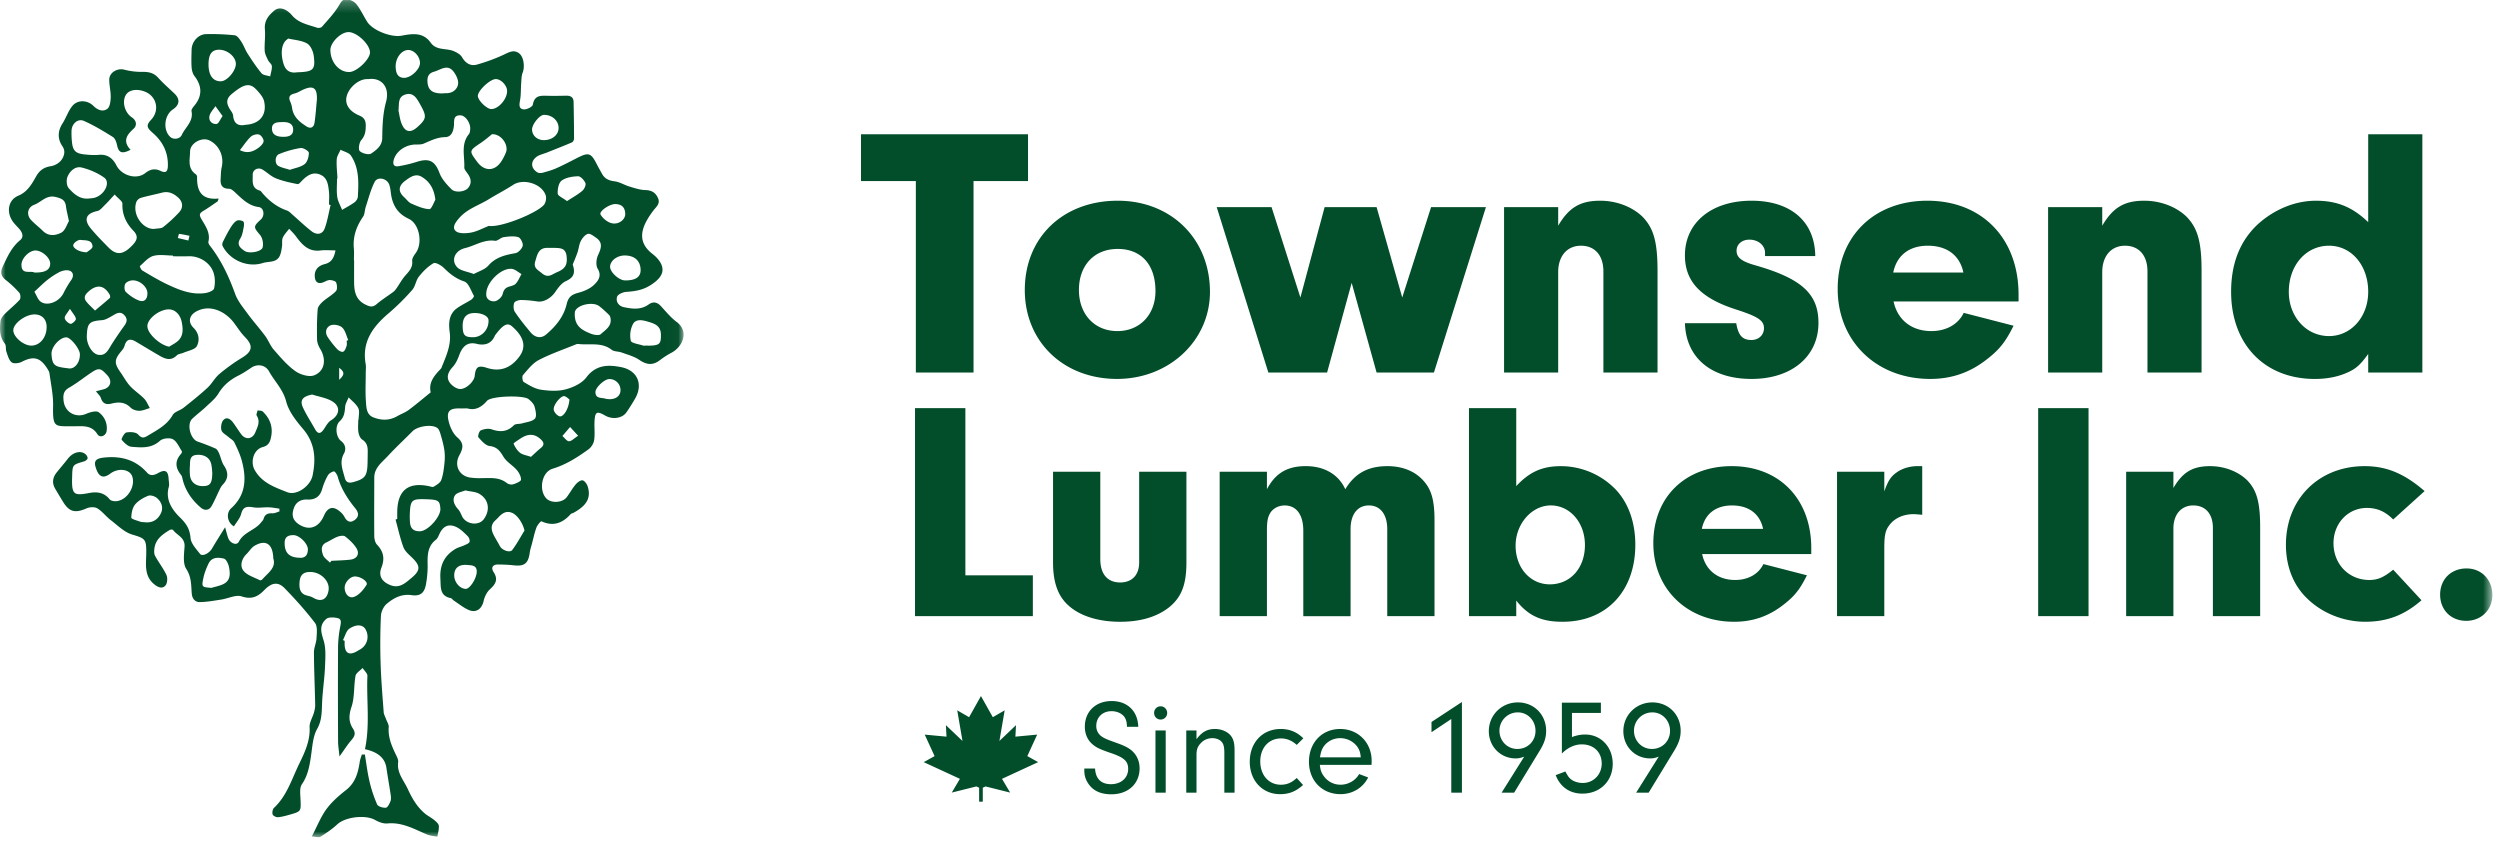
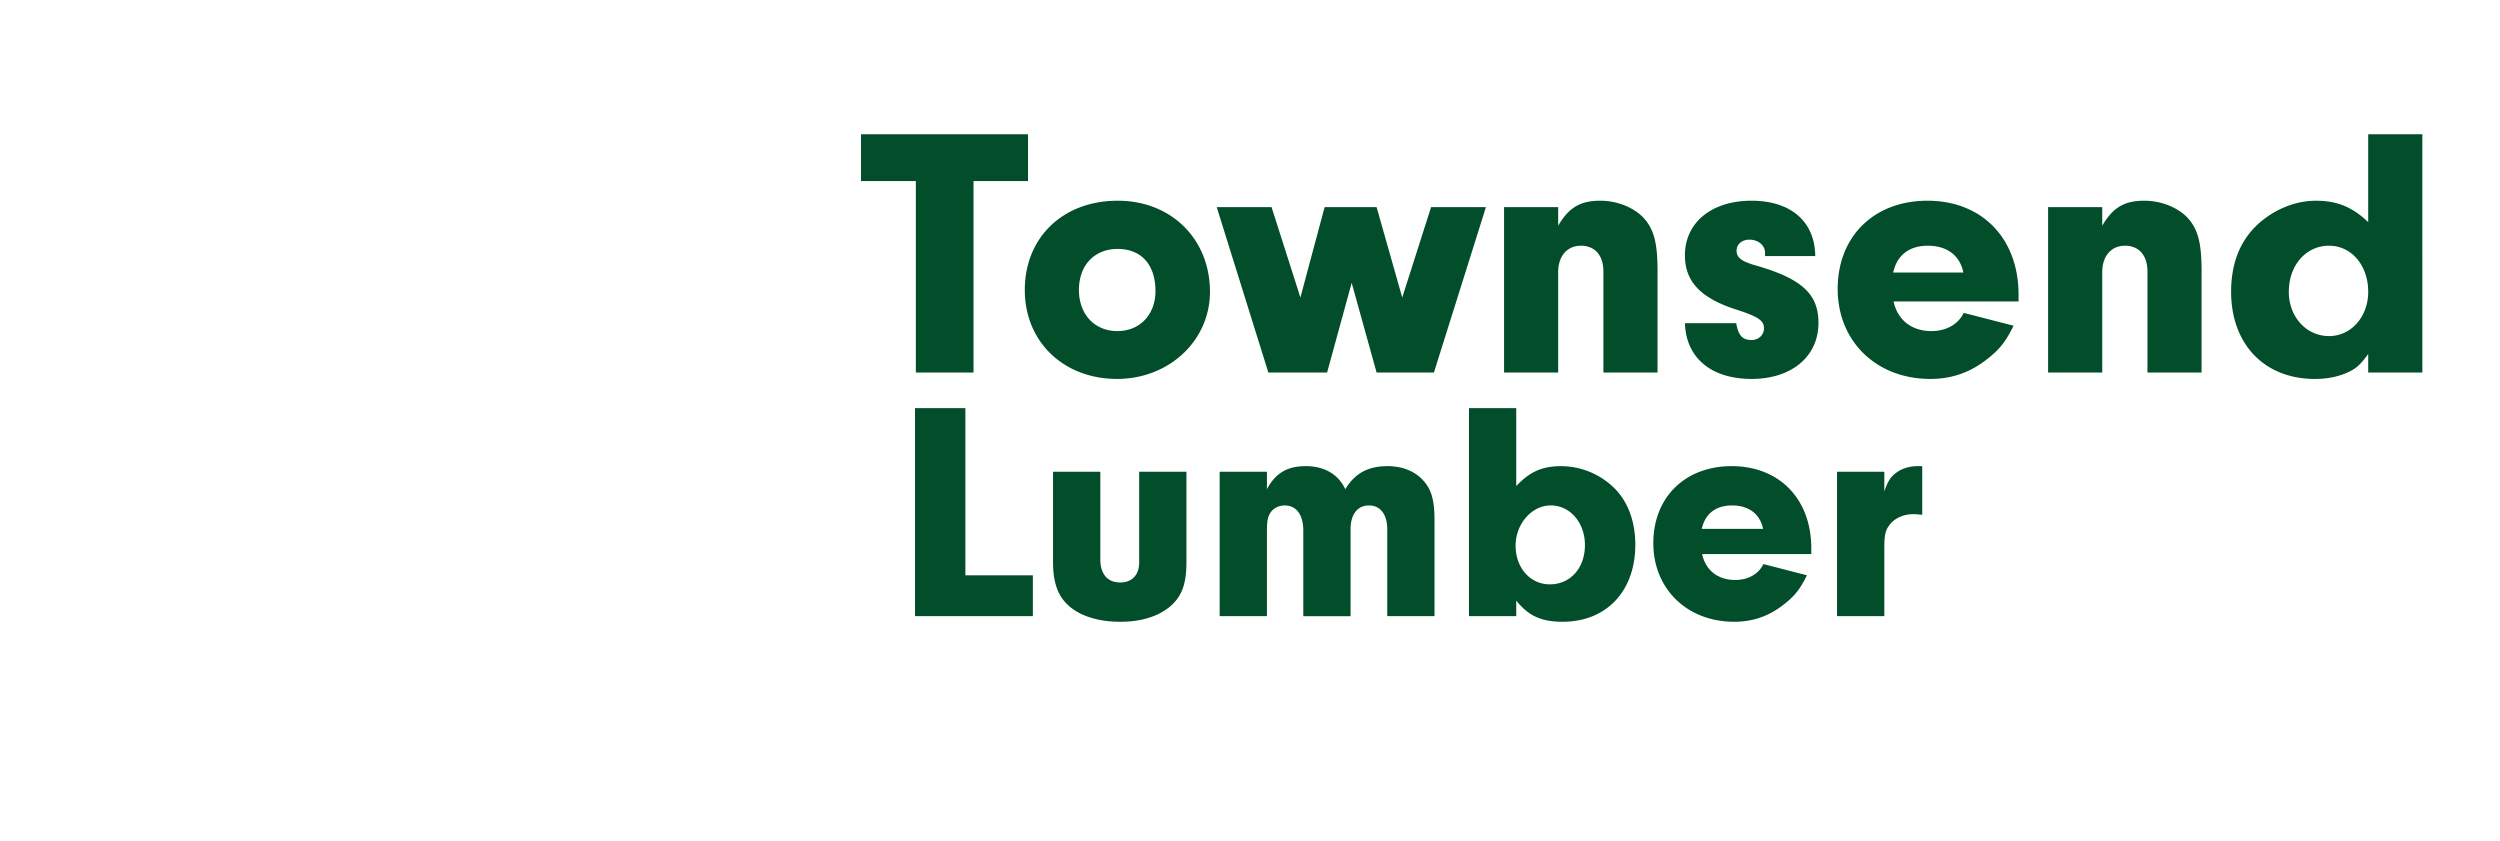
<svg xmlns="http://www.w3.org/2000/svg" xmlns:xlink="http://www.w3.org/1999/xlink" width="223" height="75">
  <defs>
-     <path id="a" d="M0 .248h60.977V75H0z" />
-     <path id="c" d="M0 75.678h222.318V.926H0z" />
+     <path id="a" d="M0 .248V75H0z" />
  </defs>
  <g transform="translate(0 -1)" fill="none" fill-rule="evenodd">
    <g transform="translate(0 .678)">
      <mask id="b" fill="#fff">
        <use xlink:href="#a" />
      </mask>
      <path d="M58.085 31.15c-.174.008-.35 0-.524 0-.067.001-.139.019-.196-.002-.387-.134-1.043-.209-1.098-.43a2.246 2.246 0 01.197-1.496c.258-.464.83-.358 1.316-.213.607.18 1.165.354 1.174 1.17.008.765-.099.93-.869.97m-3.664-7.042c.016-.541.641-1.009 1.333-.998.875.015 1.385.497 1.389 1.31.002.616-.46.924-1.385.916-.548-.004-1.35-.74-1.337-1.228m-.835 6.022c-.157.143-.608.067-.874-.039-.764-.305-1.518-.663-1.437-1.893-.016.046.002-.116.084-.233.365-.518 1.592-.72 2.091-.336.31.238.594.511.876.782a.549.549 0 01.131.288c.132.725-.46 1.057-.87 1.43m-3.04-2.678c-.257 1.115-.98 1.993-1.843 2.716-.453.38-.985.273-1.388-.213-.488-.587-.971-1.182-1.392-1.817-.133-.2-.14-.563-.057-.798.05-.142.386-.255.593-.254.497.001.996.055 1.489.13.538.083 1.206-.299 1.58-.848.25-.366.55-.782.927-.956.621-.286.924-.625.63-1.49.114-.284.29-.68.431-1.092.114-.329.132-.701.29-1.003.137-.263.375-.564.633-.641.192-.059.5.185.726.34.63.438.466.94.186 1.54-.165.35-.221.926-.04 1.224.402.658.02 1.11-.322 1.44-.367.358-.919.582-1.428.717-.574.152-.87.378-1.015 1.005m-4.207 4.66c-.704.97-1.657 1.433-2.91 1.025-.79-.256-1.004-.075-1.089.735-.046.441-.705 1.147-1.288 1.151-.326.003-.762-.306-.958-.602-.307-.466-.108-.934.28-1.355.256-.28.438-.655.57-1.02.291-.802.733-1.298 1.676-1.025.698.127 1.24-.07 1.532-.777.01-.02.027-.036.039-.054.686-.914 1.069-1.115 1.48-.756 1.158 1.007 1.237 1.894.668 2.678m.81 3.816c.214.179.453.404.526.653.102.347.218.876.044 1.076-.236.27-.74.312-1.135.429-.25.074-.597.02-.75.174-.6.599-1.231.624-1.986.36-.284-.1-.677-.026-.966.097-.141.06-.286.529-.209.616.28.316.632.731.996.775.677.081.93.45 1.243.967.279.46.817.752 1.181 1.17.203.235.384.577.38.867-.001.146-.428.33-.688.41a.7.7 0 01-.563-.1c-.685-.55-1.477-.452-2.262-.447a6.35 6.35 0 01-1.045-.055c-.97-.156-1.42-1.097-.95-1.97.312-.58.482-1.048-.17-1.609-.418-.36-.691-1.008-.806-1.573-.155-.773.16-1.023.957-1.013.22.003.437 0 .752 0 .67.197 1.233-.084 1.738-.675.378-.443 3.268-.525 3.712-.152m1.098 3.592c.27.255.332.488.005.755-.317.259-.61.547-.89.801-.417-.147-.75-.186-.974-.364-.253-.2-.449-.508-.574-.809-.024-.058.386-.307.603-.456.625-.428 1.238-.49 1.83.073m-2.554 9.862c-.212.282-.912.022-1.102-.342-.18-.344-.394-.671-.566-1.018-.222-.442-.268-.88.136-1.26.08-.076.163-.148.237-.228.338-.37.701-.686 1.25-.477.504.19.993.948 1.137 1.592-.36.582-.681 1.19-1.092 1.733m-2.54-2.744c-.455.615-1.574.469-1.93-.248-.106-.215-.19-.454-.346-.625-.341-.374-.562-.84-.3-1.245.173-.27.663-.333.93-.452.51.114.909.117 1.214.287.88.489 1.038 1.462.432 2.283m-1.614 6.214c-.55-.025-1.038-.617-1.022-1.242.016-.628.422-.962 1.176-.89.36.033.845.008.833.597-.014.617-.623 1.552-.987 1.535m-1.9-11.149c-.056.489-.111.995-.283 1.447-.096.25-.416.432-.671.588-.1.061-.296-.023-.445-.053-1.855-.38-2.792.402-2.807 2.338-.002.198 0 .395 0 .593l-.15.051c.226.822.406 1.661.7 2.46.124.344.453.63.733.897.801.767.823 1.162-.025 1.863-.546.451-1.078.976-1.93.606-.69-.301-1.028-.794-.734-1.55.313-.808.18-1.427-.4-2.039-.17-.18-.24-.516-.242-.781-.016-1.735-.002-3.469.001-5.203.003-.878.68-1.346 1.187-1.896.711-.772 1.485-1.487 2.224-2.235.435-.44 1.693-.654 2.202-.297.178.125.258.426.326.663.132.453.258.914.319 1.38.05.384.038.783-.006 1.168m-2.177 6.01c-.595.006-.865-.253-.897-.871a7.354 7.354 0 01-.009-.654c.05-1.267.165-1.373 1.424-1.332 1.128.036 1.245.111 1.302.834.056.712-1.116 2.015-1.82 2.022m-4.82-11.564a11.767 11.767 0 01-.03-.625c-.014-.625.013-1.252.012-1.88 0-.213.023-.43.015-.644a1.574 1.574 0 00-.022-.21c-.35-1.989.65-3.333 2.059-4.528a20.717 20.717 0 002.094-2.074c.285-.32.326-.853.598-1.193.365-.46.804-.9 1.302-1.193.174-.103.688.188.925.423.533.53 1.065.953 1.815 1.206.391.131.604.826.865 1.285.03.055-.129.271-.243.345-.456.291-.964.512-1.384.846a1.624 1.624 0 00-.518.848c-.09.374-.072.793-.018 1.18.16 1.128-.294 2.104-.694 3.098-.024.06-.044.13-.087.177-.558.595-1.12 1.186-.911 2.114-.654.526-1.293 1.07-1.966 1.572-.305.227-.68.355-1.013.548-.699.405-1.424.393-2.14.108-.623-.248-.618-.883-.659-1.403m.144 5.512c-.03 1.138-.231 1.39-1.313 1.676-.387.102-.624.002-.727-.417-.177-.708-.492-1.379-.063-2.139.19-.336.166-.794-.255-1.116-.47-.358-.568-1.352-.128-1.76.409-.38.45-.803.488-1.293.022-.287.202-.56.311-.84.296.315.677.588.86.958.14.282.029.687.029 1.038h-.03c0 .371-.041.75.015 1.113.037.237.159.54.342.658.418.27.495.636.487 1.07-.005.35-.007.7-.016 1.052m-.708 16.62c-.114.062-.224.133-.34.193-.598.308-.95.101-.993-.587-.01-.131-.002-.262-.002-.393l-.15-.077c.187-.348.288-.824.578-1.018.652-.434 1.214-.343 1.44.069.368.672.14 1.45-.533 1.813m.617-5.787c-.26.429-.65.889-1.092 1.066-.472.188-.846-.254-.86-.793-.012-.472.472-1.014.91-1.02.52-.009 1.21.47 1.042.747m-3.136-2.14l-.127.158c-.212-.223-.523-.412-.617-.676-.138-.398-.239-.875.313-1.134.335-.157.646-.375.99-.503.206-.076.53-.13.67-.022.374.29.742.63.995 1.027.328.512.077.969-.527 1.042-.562.067-1.13.074-1.697.107m-.248 2.612c-.122.844-.667 1.103-1.386.673-.165-.097-.362-.144-.55-.191-.643-.161-.692-.69-.656-1.185.049-.69.376-.938 1.024-.913.91.037 1.682.831 1.568 1.616m-3.92-4.235c.01-.535.339-.667.777-.67.53-.005 1.306.758 1.296 1.277-.008.5-.24.786-.75.741-.933-.024-1.339-.457-1.322-1.348m.818-3.07c.195-.559.634-.808 1.227-.775.675.027 1.106-.26 1.3-.937.12-.417.29-.828.502-1.205.1-.178.342-.327.545-.37.08-.016.284.276.334.455.298 1.073.88 1.985 1.567 2.833.303.372.368.718-.014 1.024-.392.314-.72.19-.948-.26a1.507 1.507 0 00-.325-.405c-.65-.601-1.157-.49-1.508.32-.47 1.082-1.36 1.344-2.252.74-.572-.388-.62-.866-.428-1.42m.818-8.977c-.309-.663-.027-1 .814-1.165.6.193 1.259.287 1.787.6.782.466.67 1.227-.102 1.7-.275.169-.45.516-.644.8-.268.39-.51.468-.772.002-.363-.646-.772-1.269-1.083-1.937m-2.59-5.145c-.323-.367-.497-.862-.793-1.259-.503-.679-1.071-1.308-1.569-1.99-.407-.557-.873-1.116-1.101-1.75-.557-1.547-1.24-3.005-2.253-4.302-.076-.097-.156-.252-.132-.355.196-.825-.294-1.433-.653-2.07-.196-.346-.108-.494.197-.674.44-.259.856-.564 1.282-.85l.087-.255c-1.554.153-1.95-.697-1.92-1.925a.317.317 0 00-.109-.233c-.778-.528-.527-1.334-.517-2.047.01-.736 1.044-1.299 1.71-.984.885.418 1.337 1.422 1.112 2.392-.077.335-.073.69-.097 1.038-.038.54.126.89.756.888.167 0 .354.159.493.287.636.58 1.21 1.225 2.151 1.346.467.06.561.761.187 1.106-.698.645-.657.685-.069 1.385.22.26.317.776.226 1.11-.106.396-1.228.577-1.603.316-.384-.268-.747-.549-.381-1.126.179-.284.229-.659.299-1 .034-.169.043-.457-.046-.512-.158-.097-.453-.143-.593-.054-.226.14-.4.392-.544.628-.249.403-.464.828-.675 1.253-.05.101-.077.263-.03.356.639 1.278 2.23 1.968 3.601 1.526.532-.171 1.25.008 1.529-.7.097-.247.135-.521.173-.788.036-.254-.03-.543.067-.763.129-.295.375-.537.57-.802.201.223.427.43.603.673.548.75 1.129 1.404 2.196 1.264.402-.053.82-.008 1.335-.008-.128.671-.369 1.078-.95 1.221-.617.152-.946.544-.897 1.143.034.425.253.653.708.502.206-.067.405-.215.609-.218.204-.002.53.08.587.217.092.225.12.62-.018.769-.33.36-.792.596-1.162.927-.203.183-.446.447-.466.69-.07.897-.077 1.8-.056 2.699.007.285.132.594.284.843.558.92.418 1.972-.54 2.351-.454.18-1.235-.057-1.68-.372-.722-.512-1.317-1.218-1.908-1.893m-5.344-5.477c-.047.191-.489.362-.771.404-1.239.184-2.356-.277-3.438-.791-.752-.358-1.471-.793-2.188-1.219-.117-.07-.242-.373-.214-.397.377-.33.739-.775 1.187-.902.547-.155 1.17-.036 1.76-.036v.067c.46 0 .92.014 1.377-.003.986-.038 1.977.577 2.26 1.525.124.423.132.926.027 1.352m-3.18 4.638c-.23.227-.544.37-.82.55-.738-.107-1.843-1.062-1.935-1.719a.88.88 0 01-.011-.13c.01-.618.984-1.412 1.811-1.476.624-.05 1.126.431 1.262 1.169.107.582.145 1.156-.307 1.606m-3.536-3.575c-.424-.165-.826-.45-1.158-.765-.134-.126-.149-.53-.047-.712.096-.173.41-.304.634-.313.669-.026 1.343.584 1.344 1.15 0 .544-.287.83-.773.64m-1.471 2.51c-.334.478-.664.959-.973 1.453-.29.465-.515 1.025-1.213.875-.525-.113-.999-.953-.977-1.643.037-1.183.215-1.348 1.366-1.437.277-.02.553-.188.808-.328.4-.22.795-.571 1.211-.073.38.453.028.797-.222 1.154m-3.03-3.29c.747-.675 1.402-.602 1.902.256.047.08.066.257.02.3-.389.352-.797.683-1.325 1.127-.34-.352-.602-.57-.796-.836-.24-.33-.082-.593.2-.847m-1.733 6.843c-1.18-.148-1.499-.167-1.55-1.307-.018-.624.75-1.473 1.325-1.464.378.006 1.19 1.015 1.207 1.498.022.693-.426 1.343-.982 1.273m-2.617-6.044c-.168-.175-.253-.43-.46-.795.398-.366.746-.724 1.133-1.033.335-.268.7-.51 1.079-.71.22-.116.502-.19.747-.171.48.038.611.452.34.852a8.743 8.743 0 00-.69 1.163c-.411.858-1.598 1.265-2.15.694M2.8 31.15c-.703.004-1.619-.776-1.613-1.375.006-.599 1.06-1.392 1.867-1.406.662-.012 1.09.406 1.105 1.078.022.942-.582 1.698-1.359 1.703m.36-8.484c.58-.002 1.313.642 1.317 1.16.005.561-.439.83-1.412.805-.345-.198-1.14.24-1.152-.678-.007-.592.694-1.286 1.246-1.287m-.1-4.082c.628-.23 1.073-.896 1.902-.691.506.124.85.252.92.815.05.387.152.768.268 1.337-.18.295-.332.842-.676 1.025-.491.26-1.13.363-1.643-.145-.338-.335-.724-.624-1.05-.97-.451-.477-.33-1.147.28-1.37m2.957-2.488c.215-.518.693-.977 1.279-.83.698.176 1.41.478 1.994.895.592.424.048 1.537-.844 1.796-.165.048-.344.049-.516.072-.804.087-1.345-.409-1.804-.924-.188-.212-.227-.726-.109-1.009m1.468-4.99c.894.396 1.743.91 2.577 1.43.198.123.319.456.373.713.145.695.422.835 1.21.433-.72-.765-.347-1.32.255-1.863.355-.32.27-.755-.147-1.033-.624-.417-.884-1.372-.539-1.976.272-.475.974-.603 1.712-.313 1.052.413 1.335 1.667.565 2.494-.458.491-.424.7.118 1.17.901.777 1.398 1.748 1.364 2.966-.013.46-.158.678-.642.443-.5-.24-.918-.17-1.382.196-.78.616-2.107.21-2.564-.69-.32-.63-.797-1.011-1.568-.943-.431.038-.873.006-1.305-.041-.783-.086-1.022-.343-1.097-1.135a7.473 7.473 0 01-.034-.986c.026-.618.564-1.102 1.104-.864m.625 9.609c-.674-.813-.44-1.359.572-1.57.248-.052.459-.334.664-.534.266-.256.508-.537.883-.939.318.361.699.597.69.819-.036.975.344 1.755.982 2.415.445.462.343.818-.031 1.227-.848.924-1.47 1.003-2.196.26-.535-.545-1.076-1.09-1.564-1.678m-1.34 8.054c.018.133-.351.467-.482.437-.21-.049-.488-.31-.514-.51-.024-.198.226-.431.463-.828.266.419.5.647.533.901m-.22-6.645c.091-.198.433-.43.627-.403.41.06 1.038-.05 1.077.583.012.199-.416.426-.516.522-.728-.014-1.316-.421-1.188-.702m10.353-.77l-.101.422c-.312-.074-.626-.15-.94-.223.037-.129.088-.372.108-.37.313.038.623.108.933.17M15.89 17.94c.42.379.48.894.093 1.316-.438.475-.917.92-1.425 1.318-.18.142-.493.111-.746.16-.99.12-2.054-1.208-1.653-2.391a.684.684 0 01.401-.371c.622-.18 1.26-.302 1.889-.464.574-.15 1.033.065 1.44.432m3.966-7.265c-.217.301-.359.686-.535.703-.418.04-.725-.288-.636-.708.067-.317.347-.588.532-.88l.64.885m-.344-5.917c.747-.019 1.514.609 1.526 1.252.01.623-.778 1.55-1.33 1.563-.701.017-1.103-.52-1.108-1.483-.007-.903.276-1.317.912-1.332m3.39 3.592c.266.294.572.635.655 1 .276 1.227-.389 2.034-1.662 2.105-.648.136-1.037-.105-1.102-.818-.013-.141-.094-.29-.18-.41-.472-.674-.459-1.09.068-1.529 1.102-.916 1.617-1.01 2.22-.348m-1.5 5.364c.336-.429.608-.852.96-1.189.17-.162.522-.262.74-.203.187.052.41.37.413.575.004.191-.225.431-.41.574-.496.381-1.04.581-1.704.243m3.224 2.521c.614.243 1.274.384 1.924.51.12.023.298-.22.437-.355.447-.432.938-.765 1.582-.49.643.274.703.905.774 1.488.047.39.008.787.008 1.182l.141.04c-.172.702-.281 1.428-.533 2.101-.203.543-.715.58-1.144.254-.596-.455-1.137-.984-1.708-1.479-.157-.137-.31-.315-.498-.38-.867-.296-1.56-.83-2.158-1.506-.087-.098-.165-.245-.273-.276-.773-.217-.622-.857-.635-1.4-.012-.47.481-.72.888-.466.405.25.762.606 1.195.777m.591-5.022c.39-.009.9.063.933.61.036.585-.398.709-.886.704-.497-.002-.977-.128-1.004-.7-.03-.632.564-.604.957-.614m.362-7.348c.051-.04.118-.107.164-.097.559.126 1.177.16 1.654.437.31.18.539.703.59 1.099.162 1.25-.037 1.421-1.48 1.468-.548.082-1.004-.064-1.218-.769-.27-.888-.193-1.76.29-2.138m1.97 10.082c.007.346-.125.822-.375 1.015-.358.277-.874.351-1.317.51-.373-.122-.726-.184-1.024-.348-.342-.188-.32-.902.059-1.056a8.687 8.687 0 011.926-.544c.23-.035.726.267.73.423m-.205-2.348c-.613-.39-1.166-.837-1.285-1.63a2.09 2.09 0 00-.158-.564c-.2-.433-.061-.643.39-.746.246-.058.472-.21.707-.32.94-.436 1.31-.193 1.273.86-.067.69-.11 1.385-.212 2.07-.061.403-.334.573-.715.33m3.737-8.414c.74-.008 1.891 1.062 1.925 1.788.029.617-1.176 1.769-1.854 1.774-.91.005-1.66-.866-1.678-1.951-.011-.673.918-1.605 1.607-1.611m3.354 6.24c-.295 1.082-.318 2.144-.337 3.23-.012.675-.529 1.05-.979 1.358-.214.147-.81 0-1.028-.22-.147-.146-.053-.756.14-.978.362-.415.398-.84.397-1.331-.001-.43-.166-.687-.566-.853-.858-.355-1.27-.948-1.16-1.603.135-.808 1.004-1.61 1.79-1.65.087-.006.175 0 .19 0 1.09-.156 1.934.654 1.553 2.047m-3.918 9.619c-.15-.385-.376-.76-.432-1.16-.075-.537-.018-1.093-.018-1.64a.493.493 0 01.038-.002c-.028-.569-.1-1.14-.066-1.705.017-.291.22-.572.338-.857.316.167.75.256.927.518.75 1.117.693 2.409.618 3.681-.01.173-.153.386-.3.493-.348.251-.735.451-1.105.672m-.26 15.155v-1.07c.49.375.506.6 0 1.07m.663-3.027c-.065.195-.155.457-.306.524-.124.054-.403-.09-.53-.225a8.63 8.63 0 01-.841-1.069c-.288-.428-.153-.892.251-1.06.283-.117.807-.015 1.032.195.283.263.37.736.542 1.12l-.139.059c0 .153.037.319-.009.456m3.945-13.67c.123 1.06.565 1.858 1.59 2.334.972.453 1.274 2.182.627 3.063-.15.205-.333.477-.31.698.062.59-.278.923-.615 1.307-.294.333-.508.737-.764 1.105-.084.12-.173.25-.288.337-.498.372-1.032.7-1.502 1.102-.346.296-.578.248-.978.056-.914-.439-1.03-1.201-1.035-2.055-.003-.636 0-1.272 0-1.907h-.017c0-.351.028-.705-.005-1.053-.1-1.058.226-1.974.82-2.836.16-.231.143-.579.236-.864.25-.753.442-1.537.797-2.237.26-.51 1.105-.324 1.304.242.08.224.112.47.14.708m3.974.637c-.13.218-.346.846-.534.839-.546-.025-1.095-.271-1.614-.499-.244-.107-.419-.372-.63-.561-.553-.494-.532-1.002.064-1.452.445-.336.936-.702 1.488-.375.679.4 1.11 1.032 1.226 2.048m-3.714-3.552c.206-.768 1.074-1.415 2.08-1.372.086-.01.368.013.599-.085.615-.263 1.196-.565 1.907-.576.544-.008.723-.49.78-.984.048-.409-.11-.97.571-.962.46.005.923.69.885 1.228-.01.15-.023.333-.109.44-.746.909-.375 1.974-.418 2.977-.006.166.149.355.263.507.32.426.447.872.086 1.32-.289.36-1.16.463-1.498.12-.415-.421-.857-.896-1.059-1.434-.4-1.065-.895-1.364-2.011-1.012-.536.17-1.09.303-1.645.394-.403.066-.541-.145-.431-.56m1.29-9.806c.523-.004 1.043.565 1.052 1.15.008.577-.84 1.373-1.467 1.334-.574-.035-.681-.507-.703-.947-.038-.81.516-1.533 1.118-1.537m.84 6.858c-.641.579-1.125.485-1.442-.321-.14-.358-.18-.753-.266-1.132.074-.573-.088-1.244.65-1.445.696-.19.984.36 1.277.877.605 1.07.595 1.286-.219 2.021m1.47-4.923c.583-.161 1.181-.706 1.723-.023.245.309.474.79.415 1.144-.078.465-.497.809-1.062.797-.109-.002-.218.012-.327.019-.679.01-1.071-.163-1.243-.57a1.5 1.5 0 01-.099-.487c-.024-.446.12-.749.593-.88m4.178 6.342c.397-.268.758-.587.99-.768.854-.02 1.49.985 1.244 1.614-.11.284-.252.562-.419.817-.589.894-1.5.907-2.144.045-.744-.997-.738-.989.329-1.708m1.307-5.682c.451-.02 1.005.535 1.025 1.03.03.725-.75 1.639-1.406 1.644-.396.003-1.185-.76-1.201-1.162-.02-.46 1.057-1.489 1.582-1.512m1.763 15.529c-.914.16-1.751.356-2.415 1.112-.305.347-.836.496-1.289.747-.59-.228-1.195-.284-1.499-.617-.568-.624-.172-1.485.71-1.694.89-.211 1.683-.793 2.674-.654.236.034.5-.281.768-.321.433-.065.905-.12 1.31-.004.202.059.447.54.396.767-.059.266-.393.618-.655.664m-2.394 5.97c.04.827-.59 1.525-1.377 1.527-.748.002-.923-.186-.93-.998-.007-.752.324-1.135.997-1.16.696-.024 1.293.263 1.31.631m-.2-2.353c-.005-1.005 1.317-2.317 2.268-2.22.304.032.583.304.874.466-.162.286-.289.602-.5.845-.128.15-.379.21-.586.27-.352.101-.5.287-.595.67-.065.27-.447.618-.714.642-.361.032-.791-.167-.748-.673m5.306-8.76c.077.243 0 .643-.163.834-.644.748-3.87 2.051-4.91 1.873-.531.207-1.046.497-1.596.598-.45.082-1.1.111-1.373-.145-.34-.319-.007-.781.337-1.17.726-.818 1.743-1.116 2.62-1.657.72-.446 1.48-.83 2.19-1.292.912-.594 2.566-.089 2.895.958m-.167-7.193c.726-.013 1.315.513 1.312 1.171-.002.613-.57 1.082-1.313 1.082-.588.001-1.043-.403-1.054-.937-.009-.465.667-1.309 1.055-1.316m.86 11.86c.388.022.799-.013 1.016.293a.911.911 0 01.147.436c.09.777-.096 1.13-.854 1.446-.435.182-.788.565-1.338.099-.366-.31-.781-.468-.603-1.058.177-.59.28-1.23 1.109-1.215.174.003.349 0 .523 0m.725-5.997c.387-.282.966-.375 1.467-.387.224-.006.543.346.653.605.071.168-.097.54-.27.687-.39.334-.852.584-1.37.923-.368-.283-.815-.463-.83-.672-.026-.389.081-.961.35-1.156m4.778 2.093c.584.006.882.298.895.885.011.461-.53.948-1.162.832-.392-.072-.837-.429-1.04-.783-.161-.283.788-.938 1.307-.934M50.352 35.66c.192.055.35.23.444.295-.063.86-.56 1.621-.908 1.496-.216-.078-.474-.374-.496-.594-.047-.447.67-1.278.96-1.197m1.218 3.531c-.366.235-.594.494-.817.49-.2-.005-.392-.301-.588-.468.23-.267.458-.535.687-.803.2.218.4.437.718.781m2.749-5.056a.982.982 0 011.017.822c.094.593-.32 1-1.024.971-.074-.01-.188-.006-.288-.039-.356-.12-.912.026-.91-.597.001-.412.789-1.129 1.205-1.157m-30.904 17.85c-.05.059-.178.124-.225.1-.51-.266-1.15-.441-1.477-.859-.328-.417-.173-1.042.273-1.479.247-.241.433-.575.72-.742.993-.583 1.636-.183 1.672 1.13.274.815-.458 1.28-.963 1.85m-3.463.424c-.334.172-.722.237-1.086.351-.87-.065-.895-.07-.718-.905.093-.434.262-.86.455-1.262.286-.598.876-.562 1.368-.442.208.051.404.476.458.76.108.56.152 1.174-.477 1.498m-5.611-6.277c-.132.264-.309.47-.53.604-.222.135-.488.2-.796.18-.174-.019-.357-.01-.52-.065-.281-.096-.784-.236-.782-.348.009-.4.093-.878.335-1.173.289-.353.745-.614 1.177-.786.21-.084.607.05.797.22.394.354.577.848.319 1.368m2.598-4.263c.029-.423-.046-.915.6-.97.664-.055 1.173.241 1.303.82.068.296.076.604.094.752-.005.967-.187 1.201-.818 1.213-.682.012-1.133-.375-1.179-1.031a5.424 5.424 0 010-.784M60.347 29.03c-.52-.391-.946-.912-1.39-1.397-.34-.372-.702-.435-1.102-.15-.693.498-1.45.393-2.2.24-.467-.096-.745-.498-.613-.928.065-.216.52-.417.81-.437.749-.049 1.444-.152 2.109-.56 1.035-.633 1.39-1.274.948-2.053-.168-.296-.43-.56-.703-.77-1.508-1.16-.946-2.505.05-3.844.26-.35.665-.622.44-1.136-.211-.485-.567-.708-1.133-.72-.48-.011-.962-.179-1.431-.318-.443-.134-.86-.408-1.305-.462-.508-.06-.877-.225-1.124-.665-.16-.288-.323-.574-.472-.867-.514-1.006-.725-1.074-1.733-.56-.618.316-1.233.64-1.866.922-.389.173-.805.29-1.218.402-.149.04-.356.046-.478-.029-.565-.348-.634-.93-.118-1.355.26-.214.64-.284.967-.415.746-.3 1.497-.59 2.237-.908.092-.04.183-.214.183-.326a162.612 162.612 0 00-.042-3.287c-.01-.422-.275-.558-.662-.549-.547.012-1.095.022-1.642.009-.612-.015-1.187-.068-1.33.792-.032.191-.543.445-.81.42-.46-.04-.401-.43-.33-.82.09-.49.06-1.003.1-1.504.024-.325.02-.672.137-.967.19-.48.109-1.36-.303-1.693-.47-.38-.909-.12-1.389.105-.759.356-1.559.645-2.366.877-.588.17-1.036-.104-1.359-.658-.138-.236-.444-.408-.71-.525-.674-.301-1.558-.034-2.08-.764-.692-.972-1.672-.796-2.618-.623-.91.164-2.557-.462-3.052-1.25-.323-.512-.575-1.074-.945-1.547-.185-.238-.55-.418-.855-.458-.365-.047-.536.257-.737.595-.407.676-.97 1.261-1.492 1.862-.078.091-.308.128-.433.086-.789-.269-1.643-.407-2.23-1.095-.532-.623-1.152-.798-1.587-.436-.517.43-.909.91-.841 1.674.055.63-.05 1.272-.018 1.906.014.284.169.57.295.837.09.193.332.352.344.538.018.301-.094.613-.15.92-.264-.088-.618-.1-.77-.28-.457-.545-.849-1.147-1.236-1.746-.218-.34-.349-.737-.57-1.074-.148-.228-.368-.544-.583-.569a19.765 19.765 0 00-2.555-.104c-.708.015-1.282.678-1.296 1.396-.01.528-.036 1.058.002 1.582.02.265.104.57.263.776.682.88.69 1.774-.01 2.614-.122.147-.292.361-.262.507.19.917-.557 1.429-.87 2.12-.168.37-.73.437-1.014.185-.681-.603-.56-1.945.222-2.463.609-.403.659-.92.139-1.416-.493-.469-1.005-.918-1.461-1.419-.398-.438-.855-.524-1.415-.514a6.092 6.092 0 01-1.597-.197c-.627-.16-1.342.252-1.342.9 0 .52.143 1.042.13 1.561-.009.355-.068.852-.298 1.028-.392.298-.866.117-1.235-.249-.543-.544-1.429-.579-1.9.011-.366.457-.55 1.055-.87 1.553-.443.687-.447 1.408.018 2.058a.9.9 0 01.143.58c-.076.604-.584 1.071-1.22 1.171-.575.09-.977.356-1.284.895-.39.686-.763 1.385-1.603 1.738-.833.35-1.048 1.302-.6 2.114.163.3.427.547.661.805.298.329.475.74.109 1.043-.76.627-1.13 1.464-1.535 2.32-.261.554-.184.885.266 1.243a9.33 9.33 0 011.193 1.124c.115.13.139.515.035.63-.41.454-.9.832-1.33 1.268-.172.172-.356.41-.382.636-.08.699-.095 1.394.39 2.01.133.17.057.49.138.721.12.336.219.746.468.944.182.143.642.089.894-.04 1.03-.535 1.64-.411 2.256.555.093.146.203.306.224.47.13.968.344 1.94.324 2.907-.043 2.01.158 1.798 1.867 1.81.776.004 1.568-.127 2.093.72.216.35.75.147.814-.295a1.741 1.741 0 00-.709-1.673c-.223-.165-.774-.006-1.118.142-.923.398-1.898-.139-2.01-1.157-.054-.48-.034-.877.474-1.168.66-.376 1.26-.854 1.889-1.283.775-.53.927-.509 1.55.185.448.5.277 1.077-.37 1.24l-.657.172c.205.268.373.403.429.574.171.528.461.647 1.002.512.575-.143 1.16-.138 1.65.361.18.185.516.292.781.291.316 0 .632-.156.947-.244-.168-.284-.288-.61-.51-.838-.389-.402-.876-.71-1.253-1.123-.337-.368-.574-.826-.865-1.239-.57-.81-.552-1.126.108-1.906.111-.13.217-.286.263-.448.163-.588.505-.664.987-.38.71.418 1.412.847 2.124 1.26.514.296 1.027.502 1.551-.026.135-.135.39-.142.582-.227.42-.187 1.038-.28 1.206-.605.257-.495.21-1.123-.297-1.625-.536-.53-.382-1.14.298-1.488 1.232-.629 2.572.057 3.318 1.056.312.418.595.87.958 1.24.766.777.69 1.288-.241 1.856-.714.433-1.4.927-2.037 1.465-.404.341-.658.857-1.05 1.217-.683.63-1.411 1.211-2.14 1.788-.305.242-.794.344-.964.643-.523.915-1.389 1.339-2.224 1.844-.366.222-.538.246-.862-.108-.197-.214-.71-.243-1.048-.176-.185.037-.472.586-.416.652.228.27.557.598.872.623.875.07 1.77.168 2.54-.534.244-.222.863-.293 1.152-.137.356.19.55.687.799 1.062.03.046-.016.18-.067.238-.574.634-.514 1.254.004 1.89.09.11.106.283.145.43.26 1.007.835 1.816 1.61 2.478.328.28.725.27.96-.134.276-.476.483-.994.728-1.488a1.68 1.68 0 01.274-.432c.508-.523.514-1.097.108-1.693-.218-.322-.285-.744-.446-1.109-.07-.158-.174-.353-.315-.416a20.408 20.408 0 00-1.59-.619c-.657-.23-.99-1.554-.485-2.035.392-.374.833-.697 1.227-1.07.39-.37.833-.724 1.106-1.175.44-.73 1.031-1.227 1.774-1.6.402-.201.782-.453 1.157-.707.54-.366 1.258-.27 1.584.318.499.899 1.255 1.608 1.534 2.696.231.893.89 1.724 1.51 2.455 1.066 1.253 1.153 2.642.846 4.138-.196.952-1.417 1.828-2.265 1.493-1.094-.433-2.255-.824-2.902-1.98-.41-.727-.094-1.83.718-2.044.435-.116.606-.344.709-.738.249-.956-.011-1.762-.705-2.43-.098-.095-.305-.074-.463-.105-.03.158-.14.366-.078.465.346.542.07 1.02-.124 1.495-.252.619-.873.693-1.264.163-.244-.33-.458-.68-.699-1.011-.223-.306-.554-.574-.87-.264-.191.19-.265.64-.19.919.067.245.413.414.638.615.174.156.418.275.513.469.26.533.517 1.08.67 1.65.418 1.563.378 3.032-.95 4.229-.485.437-.346 1.292.245 1.615.22-.365.539-.71.644-1.11.17-.65.516-.685 1.075-.587.447.079.923-.016 1.385 0 .318.01.633.076.95.118l.008.249c-.21.06-.422.177-.628.167-.405-.018-.677.086-.793.507-.033.117-.147.213-.227.316-.543.695-1.528.846-1.977 1.712-.194.375-.779.144-.953-.341-.098-.273-.162-.56-.273-.95-.442.717-.82 1.306-1.174 1.91-.254.428-.86.728-1.067.461-.336-.435-.796-.913-.84-1.404-.07-.801-.356-1.269-.939-1.837-.677-.663-1.332-1.569-1.002-2.728.062-.222-.002-.48-.015-.722-.039-.704-.304-.866-.918-.524-.36.2-.704.31-1.011-.034-1.002-1.12-2.244-1.479-3.713-1.35-.894.077-1.108.303-.776 1.13.258.643.642.742 1.216.312.722-.542 1.754-.398 1.964.272.288.919-.475 2.105-1.43 2.19-.196.016-.484-.033-.589-.164-.478-.594-1.093-.701-1.774-.576-1.385.255-1.632.226-1.577-1.394.036-1.11-.002-1.106 1.06-1.415.127-.036.295-.159.318-.269.024-.107-.082-.286-.182-.372-.438-.372-1.132-.177-1.583.408-.319.412-.66.806-.985 1.21-.368.457-.441.944-.137 1.463.234.397.47.792.712 1.184.548.89 1.084 1.006 2.077.566.276-.123.724-.15.964-.005.45.272.781.731 1.206 1.056.612.469 1.207 1.076 1.91 1.284 1.184.35 1.264.417 1.252 1.696-.01.953-.21 2.019.746 2.766.354.277.714.389.972.074.168-.204.2-.674.084-.928-.277-.598-.702-1.126-1.015-1.71-.103-.19-.087-.474-.053-.704.12-.802.727-1.216 1.349-1.6.077-.048.269-.055.305-.006.351.482 1.078.672 1.029 1.48-.042.672-.168 1.504.152 1.998.47.724.431 1.437.488 2.178.037.479.294.785.724.78.638-.009 1.278-.13 1.912-.227.616-.095 1.307-.454 1.827-.28.9.302 1.455.007 2.018-.574.645-.66 1.214-.763 1.805-.157.957.982 1.878 2.01 2.711 3.099.236.31.158.899.135 1.356-.02.427-.235.85-.232 1.274.01 1.558.08 3.115.113 4.674.005.233-.05.474-.113.7-.124.434-.412.87-.387 1.29.073 1.216-.463 2.315-.932 3.28-.648 1.331-1.092 2.845-2.241 3.918-.125.116-.178.416-.123.586.042.127.316.262.474.249.361-.03.72-.132 1.072-.233 1.003-.287.986-.294.94-1.374-.017-.446-.099-1.004.12-1.325.588-.858.712-1.802.85-2.778.102-.734.162-1.537.511-2.156.447-.793.41-1.578.448-2.405.05-1.068.217-2.13.259-3.199.03-.773.093-1.599-.132-2.314-.254-.802-.372-1.372.245-1.902.21-.18.681-.148 1-.076.386.087.307.41.244.749-.118.62-.192 1.256-.195 1.886-.018 2.785-.01 5.571.002 8.357.001.391.07.782.124 1.353.438-.61.71-1.052 1.048-1.44.287-.334.44-.61.16-1.038-.401-.609-.385-1.203-.136-1.944.29-.861.194-1.847.358-2.762.047-.266.413-.475.632-.71.15.237.442.48.431.71-.096 2.174.243 4.367-.22 6.534 1.177.261 1.788.796 1.916 1.676.115.795.26 1.585.378 2.38.027.191.05.413-.018.583-.088.224-.253.566-.41.58-.258.025-.696-.103-.779-.291a11.745 11.745 0 01-.688-2.086c-.183-.779-.275-1.58-.407-2.37l-.272.006c-.063.217-.153.428-.185.649-.144.97-.385 1.862-1.222 2.518-.637.5-1.272 1.05-1.746 1.697-.51.695-.83 1.53-1.308 2.443.381.02.636.115.773.027.525-.335 1.05-.69 1.505-1.112.72-.667 2.52-.874 3.376-.382.324.185.742.339 1.098.305 1.318-.125 2.395.511 3.532.987.281.119.606.134.912.196.052-.325.166-.657.134-.974-.02-.188-.249-.378-.421-.522-.25-.205-.55-.35-.8-.556-.714-.593-1.152-1.346-1.548-2.204-.361-.783-.982-1.425-.858-2.39.028-.217-.104-.471-.209-.685-.373-.775-.703-1.547-.633-2.446.018-.235-.159-.486-.245-.732-.07-.199-.189-.395-.204-.599-.108-1.458-.232-2.917-.276-4.38a54.413 54.413 0 01.03-4.215c.017-.37.236-.833.517-1.07.62-.52 1.323-.904 2.22-.774.75.108 1.123-.17 1.27-.915a9.041 9.041 0 00.157-1.894c-.015-.818.021-1.579.741-2.135.145-.112.225-.322.307-.5.323-.71.825-.96 1.52-.63.378.18.698.51 1.006.811.118.116.215.369.168.506-.046.136-.278.224-.443.3-.269.125-.572.188-.823.339-.992.597-1.405 1.465-1.336 2.647.046.77-.082 1.529.934 1.74.092.02.16.146.25.205.43.284.837.615 1.298.83.692.319 1.212-.054 1.378-.798.084-.374.288-.786.567-1.038.51-.464.74-.876.318-1.528-.26-.404-.07-.681.406-.675.458.007.918.02 1.372.073.969.111 1.315-.157 1.448-1.139.034-.256.12-.506.188-.759.13-.492.234-.995.407-1.471.081-.222.39-.583.448-.558 1.06.49 1.888.163 2.615-.648.053-.059.161-.065.238-.107 1.195-.645 1.589-1.346 1.271-2.356-.068-.217-.28-.514-.46-.54-.187-.027-.463.19-.616.37-.293.35-.514.758-.788 1.125-.39.522-1.408.57-1.837.103-.683-.742-.402-2.34.572-2.636 1.203-.366 2.215-1.017 3.203-1.732.244-.176.458-.521.502-.816.082-.537.008-1.095.032-1.643.043-.898.203-.982.958-.547.647.373 1.522.246 1.896-.297.272-.396.529-.805.769-1.223.734-1.274.215-2.513-1.244-2.802-1.16-.23-2.247-.226-3.112.92-.402.532-1.181.89-1.856 1.066-.7.181-1.492.132-2.22.02-.527-.082-1.032-.4-1.504-.682-.113-.066-.167-.502-.07-.612.43-.49.853-1.055 1.409-1.346 1.065-.556 2.218-.946 3.335-1.404a.424.424 0 01.194-.028c1 .123 2.066-.191 2.981.52.221.17.591.133.877.237.54.196 1.123.346 1.586.663.672.46 1.226.506 1.87-.003a7.39 7.39 0 011.04-.659c.9-.49 1.598-1.838.409-2.733" fill="#024D2A" mask="url(#b)" />
    </g>
    <path fill="#024D2A" d="M81.694 34.229h5.145V17.152h4.86v-4.174H76.802v4.174h4.892zm14.546-7.36c0-2.2 1.366-3.664 3.462-3.664s3.366 1.402 3.366 3.76c0 2.102-1.396 3.568-3.397 3.568-2.033 0-3.43-1.497-3.43-3.664m11.687.16c0-4.716-3.461-8.125-8.226-8.125-4.891 0-8.29 3.282-8.29 7.965 0 4.62 3.463 7.932 8.227 7.932 4.637 0 8.29-3.408 8.29-7.773m10.448 7.201l2.193-7.998 2.222 7.998h5.114l4.638-14.751h-4.892l-2.572 8.06-2.288-8.06h-4.636l-2.16 8.06-2.573-8.06h-4.891l4.605 14.75zm20.613-8.953c0-1.434.794-2.358 2.033-2.358 1.239 0 2.001.86 2.001 2.294v9.017h4.828V25.18c0-2.613-.349-3.823-1.334-4.842-.921-.893-2.319-1.434-3.779-1.434-1.779 0-2.796.605-3.749 2.23v-1.656h-4.827v14.75h4.827v-8.952zm17.596-.606c-1.24-.35-1.684-.7-1.684-1.306 0-.573.476-.987 1.144-.987.794 0 1.397.51 1.397 1.179v.286h4.478c-.031-3.09-2.191-4.938-5.685-4.938-3.557 0-5.94 1.943-5.94 4.875 0 2.325 1.398 3.823 4.606 4.842 1.97.637 2.445.987 2.445 1.657 0 .605-.475 1.05-1.111 1.05-.825 0-1.174-.413-1.365-1.497h-4.574c.095 3.091 2.35 4.97 5.939 4.97 3.59 0 5.971-2.007 5.971-5.001 0-2.58-1.492-3.95-5.621-5.13m12.29.638c.318-1.53 1.43-2.39 3.081-2.39 1.715 0 2.859.86 3.177 2.39h-6.258zm3.05-6.404c-4.764 0-8.004 3.185-8.004 7.87 0 4.683 3.461 8.027 8.258 8.027 1.906 0 3.557-.573 5.05-1.751 1.111-.86 1.651-1.53 2.382-2.995l-4.447-1.147c-.508 1.05-1.588 1.625-2.89 1.625-1.747 0-3.018-.988-3.367-2.645h11.148v-.605c0-5.033-3.271-8.379-8.13-8.379zm19.628 6.308v9.017h4.826V25.18c0-2.613-.348-3.824-1.333-4.843-.92-.893-2.32-1.433-3.78-1.433-1.777 0-2.795.604-3.747 2.23v-1.657h-4.829v14.75h4.829v-8.952c0-1.433.794-2.357 2.032-2.357 1.24 0 2.002.86 2.002 2.293m16.196-2.293c2.002 0 3.494 1.752 3.494 4.11 0 2.23-1.524 3.95-3.493 3.95-2.033 0-3.59-1.72-3.59-3.95 0-2.358 1.526-4.11 3.59-4.11m-1.27 11.884c1.175 0 2.19-.223 3.048-.637.667-.319 1.049-.67 1.715-1.593v1.657h4.83V12.978h-4.83v7.838c-1.397-1.338-2.762-1.911-4.668-1.911-1.843 0-3.685.763-5.146 2.07-1.62 1.497-2.414 3.505-2.414 6.053 0 4.684 2.986 7.774 7.464 7.774M92.13 52.317h-6.018V37.405H81.62v18.556h10.51zm13.7-9.237h-4.216v8.096c0 1.113-.638 1.78-1.692 1.78-1.137 0-1.775-.751-1.775-2.085v-7.79h-4.215v8.095c0 1.78.444 3.033 1.415 3.867 1.025.918 2.66 1.42 4.575 1.42 1.83 0 3.3-.446 4.382-1.308 1.082-.89 1.525-2.004 1.525-3.979v-8.095zm22.129 12.881v-8.513c0-1.947-.306-2.892-1.138-3.728-.748-.75-1.83-1.14-3.05-1.14-1.748 0-2.913.64-3.772 2.059-.61-1.335-1.886-2.06-3.523-2.06-1.663 0-2.718.641-3.466 2.06V43.08h-4.216v12.88h4.216v-7.62c0-.89.083-1.252.333-1.642.277-.389.75-.612 1.248-.612 1.054 0 1.663.834 1.663 2.254v7.622h4.217V48.2c0-1.307.61-2.115 1.635-2.115 1.026 0 1.637.808 1.637 2.115v7.761h4.216zm10.285-2.837c-1.748 0-3.052-1.474-3.052-3.45 0-1.948 1.443-3.59 3.135-3.59 1.719 0 3.05 1.531 3.05 3.534 0 2.06-1.303 3.506-3.133 3.506m5.824-8.513a6.813 6.813 0 00-4.826-2.03c-1.664 0-2.8.5-3.993 1.78v-6.955h-4.216v18.555h4.216V54.57c1.082 1.363 2.246 1.892 4.131 1.892 3.911 0 6.49-2.726 6.49-6.872 0-2.03-.637-3.783-1.802-4.98m7.736 3.562c.277-1.336 1.248-2.086 2.69-2.086 1.497 0 2.495.75 2.772 2.086h-5.462zm2.662-5.592c-4.16 0-6.989 2.782-6.989 6.871 0 4.09 3.023 7.011 7.21 7.011 1.665 0 3.106-.5 4.41-1.53.97-.751 1.443-1.335 2.08-2.615l-3.883-1.002c-.443.919-1.386 1.419-2.523 1.419-1.526 0-2.635-.862-2.94-2.309h9.734v-.528c0-4.396-2.857-7.317-7.1-7.317zm14.724.556c-.527.363-.778.751-1.11 1.698V43.08h-4.216v12.88h4.216v-6.064c0-1.086.083-1.559.416-2.003.444-.64 1.248-1.03 2.19-1.03.168 0 .473.028.777.056v-4.34h-.415c-.666 0-1.36.194-1.858.556" />
    <mask id="d" fill="#fff">
      <use xlink:href="#c" />
    </mask>
    <path fill="#024D2A" mask="url(#d)" d="M181.806 55.961h4.492V37.406h-4.492zM197.14 42.58c-1.554 0-2.44.529-3.273 1.948v-1.447h-4.214v12.88h4.214v-7.817c0-1.252.694-2.059 1.776-2.059 1.081 0 1.747.751 1.747 2.003v7.873h4.216v-7.9c0-2.281-.306-3.34-1.166-4.23-.804-.778-2.024-1.251-3.3-1.251m13.976 3.728c.916 0 1.636.306 2.357 1.029l2.802-2.532c-1.803-1.557-3.384-2.225-5.353-2.225-4.077 0-7.017 2.92-7.017 7.01 0 1.948.666 3.645 1.942 4.841 1.331 1.28 3.217 2.03 5.13 2.03 1.942 0 3.495-.584 5.02-1.919l-2.524-2.726c-.859.696-1.386.918-2.136.918-1.83 0-3.189-1.419-3.189-3.282 0-1.781 1.304-3.144 2.968-3.144m8.901 5.397c-1.388 0-2.358.973-2.358 2.336 0 1.364.97 2.337 2.33 2.337 1.331 0 2.329-.973 2.329-2.308 0-1.363-.971-2.365-2.301-2.365M99.528 67.241c-.816-.289-1.032-.385-1.284-.565a1.115 1.115 0 01-.456-.927c0-.77.565-1.312 1.356-1.312.517 0 .96.216 1.188.565.133.23.18.422.192.831h1.008c-.036-1.396-.96-2.3-2.375-2.3-1.417 0-2.389.928-2.389 2.288 0 .614.216 1.143.625 1.517.359.325.671.481 1.619.806 1.26.421 1.62.746 1.62 1.445 0 .806-.636 1.36-1.536 1.36-.876 0-1.368-.482-1.416-1.397h-.96v.169c0 .385.084.722.276 1.047.42.722 1.116 1.083 2.136 1.083 1.5 0 2.52-.938 2.52-2.323 0-.541-.191-1.047-.54-1.42-.324-.35-.732-.566-1.584-.867m4.008-3.238a.575.575 0 00-.588.59c0 .337.252.59.576.59a.58.58 0 00.588-.578c0-.337-.251-.602-.576-.602m-.468 7.705h.912v-5.55h-.912zm5.304-5.682c-.684 0-1.165.264-1.644.914v-.782h-.913v5.549h.913v-3.382c0-.458.095-.723.36-1.011.275-.313.648-.47 1.056-.47.371 0 .696.145.863.373.145.193.204.458.204.951v3.539h.912v-3.743c0-.759-.119-1.144-.467-1.481-.324-.289-.78-.457-1.284-.457m5.892.842c.516 0 .983.193 1.404.578l.588-.59c-.576-.565-1.224-.83-2.016-.83-1.62 0-2.761 1.203-2.761 2.925 0 1.685 1.129 2.889 2.713 2.889.804 0 1.416-.253 2.04-.819l-.564-.626c-.444.421-.877.602-1.417.602-1.08 0-1.835-.855-1.835-2.082 0-1.204.755-2.047 1.848-2.047m3.479 1.685c.072-.445.144-.674.312-.939.324-.481.876-.77 1.488-.77s1.176.289 1.524.758c.192.277.276.518.312.951h-3.636zm1.8-2.527c-1.62 0-2.784 1.215-2.784 2.925 0 1.685 1.176 2.888 2.82 2.888 1.056 0 2.004-.565 2.46-1.492l-.804-.301c-.324.578-.972.95-1.656.95-.6 0-1.128-.264-1.488-.757-.228-.301-.312-.542-.36-1.012h4.608c.012-.132.012-.288.012-.36 0-1.626-1.2-2.841-2.808-2.841zm8.147.288l1.765-1.18v6.573h.948v-8.089L127.69 65.4zm7.657 1.493c-.901 0-1.596-.722-1.596-1.625a1.63 1.63 0 011.644-1.637c.876 0 1.572.722 1.572 1.65 0 .914-.696 1.612-1.62 1.612m.048-4.152c-1.452 0-2.592 1.131-2.592 2.563 0 1.373 1.044 2.432 2.388 2.432.276 0 .432-.036.768-.157l-2.016 3.214h1.116l2.304-3.78c.396-.661.552-1.13.552-1.745 0-1.432-1.08-2.527-2.52-2.527m6 2.865c-.408 0-.768.071-1.176.228v-2.155h2.58v-.914h-3.48v4.537c.516-.53 1.152-.818 1.776-.818 1.056 0 1.777.686 1.777 1.71 0 .986-.733 1.733-1.693 1.733-.444 0-.888-.157-1.14-.41-.132-.12-.216-.265-.408-.614l-.864.325c.408 1.06 1.26 1.65 2.388 1.65 1.572 0 2.7-1.12 2.7-2.66 0-1.505-1.056-2.613-2.46-2.613m5.952 1.288c-.901 0-1.596-.722-1.596-1.625a1.63 1.63 0 011.644-1.637c.876 0 1.572.722 1.572 1.65 0 .914-.696 1.612-1.62 1.612m.048-4.152c-1.452 0-2.592 1.131-2.592 2.563 0 1.373 1.044 2.432 2.388 2.432.276 0 .432-.036.768-.157l-2.016 3.214h1.116l2.304-3.78c.396-.661.552-1.13.552-1.745 0-1.432-1.08-2.527-2.52-2.527m-55.759 4.789l.88-1.917-1.943.183.054-1.024-1.479 1.407.468-2.73-1.057.61-1.058-1.886-1.058 1.887-1.057-.612.468 2.731-1.479-1.407.053 1.024-1.943-.183.881 1.917-.967.539 3.224 1.489-.724 1.226 2.192-.548.248.114v1.244h.325v-1.244l.247-.114 2.193.548-.725-1.226 3.224-1.49z" />
  </g>
</svg>